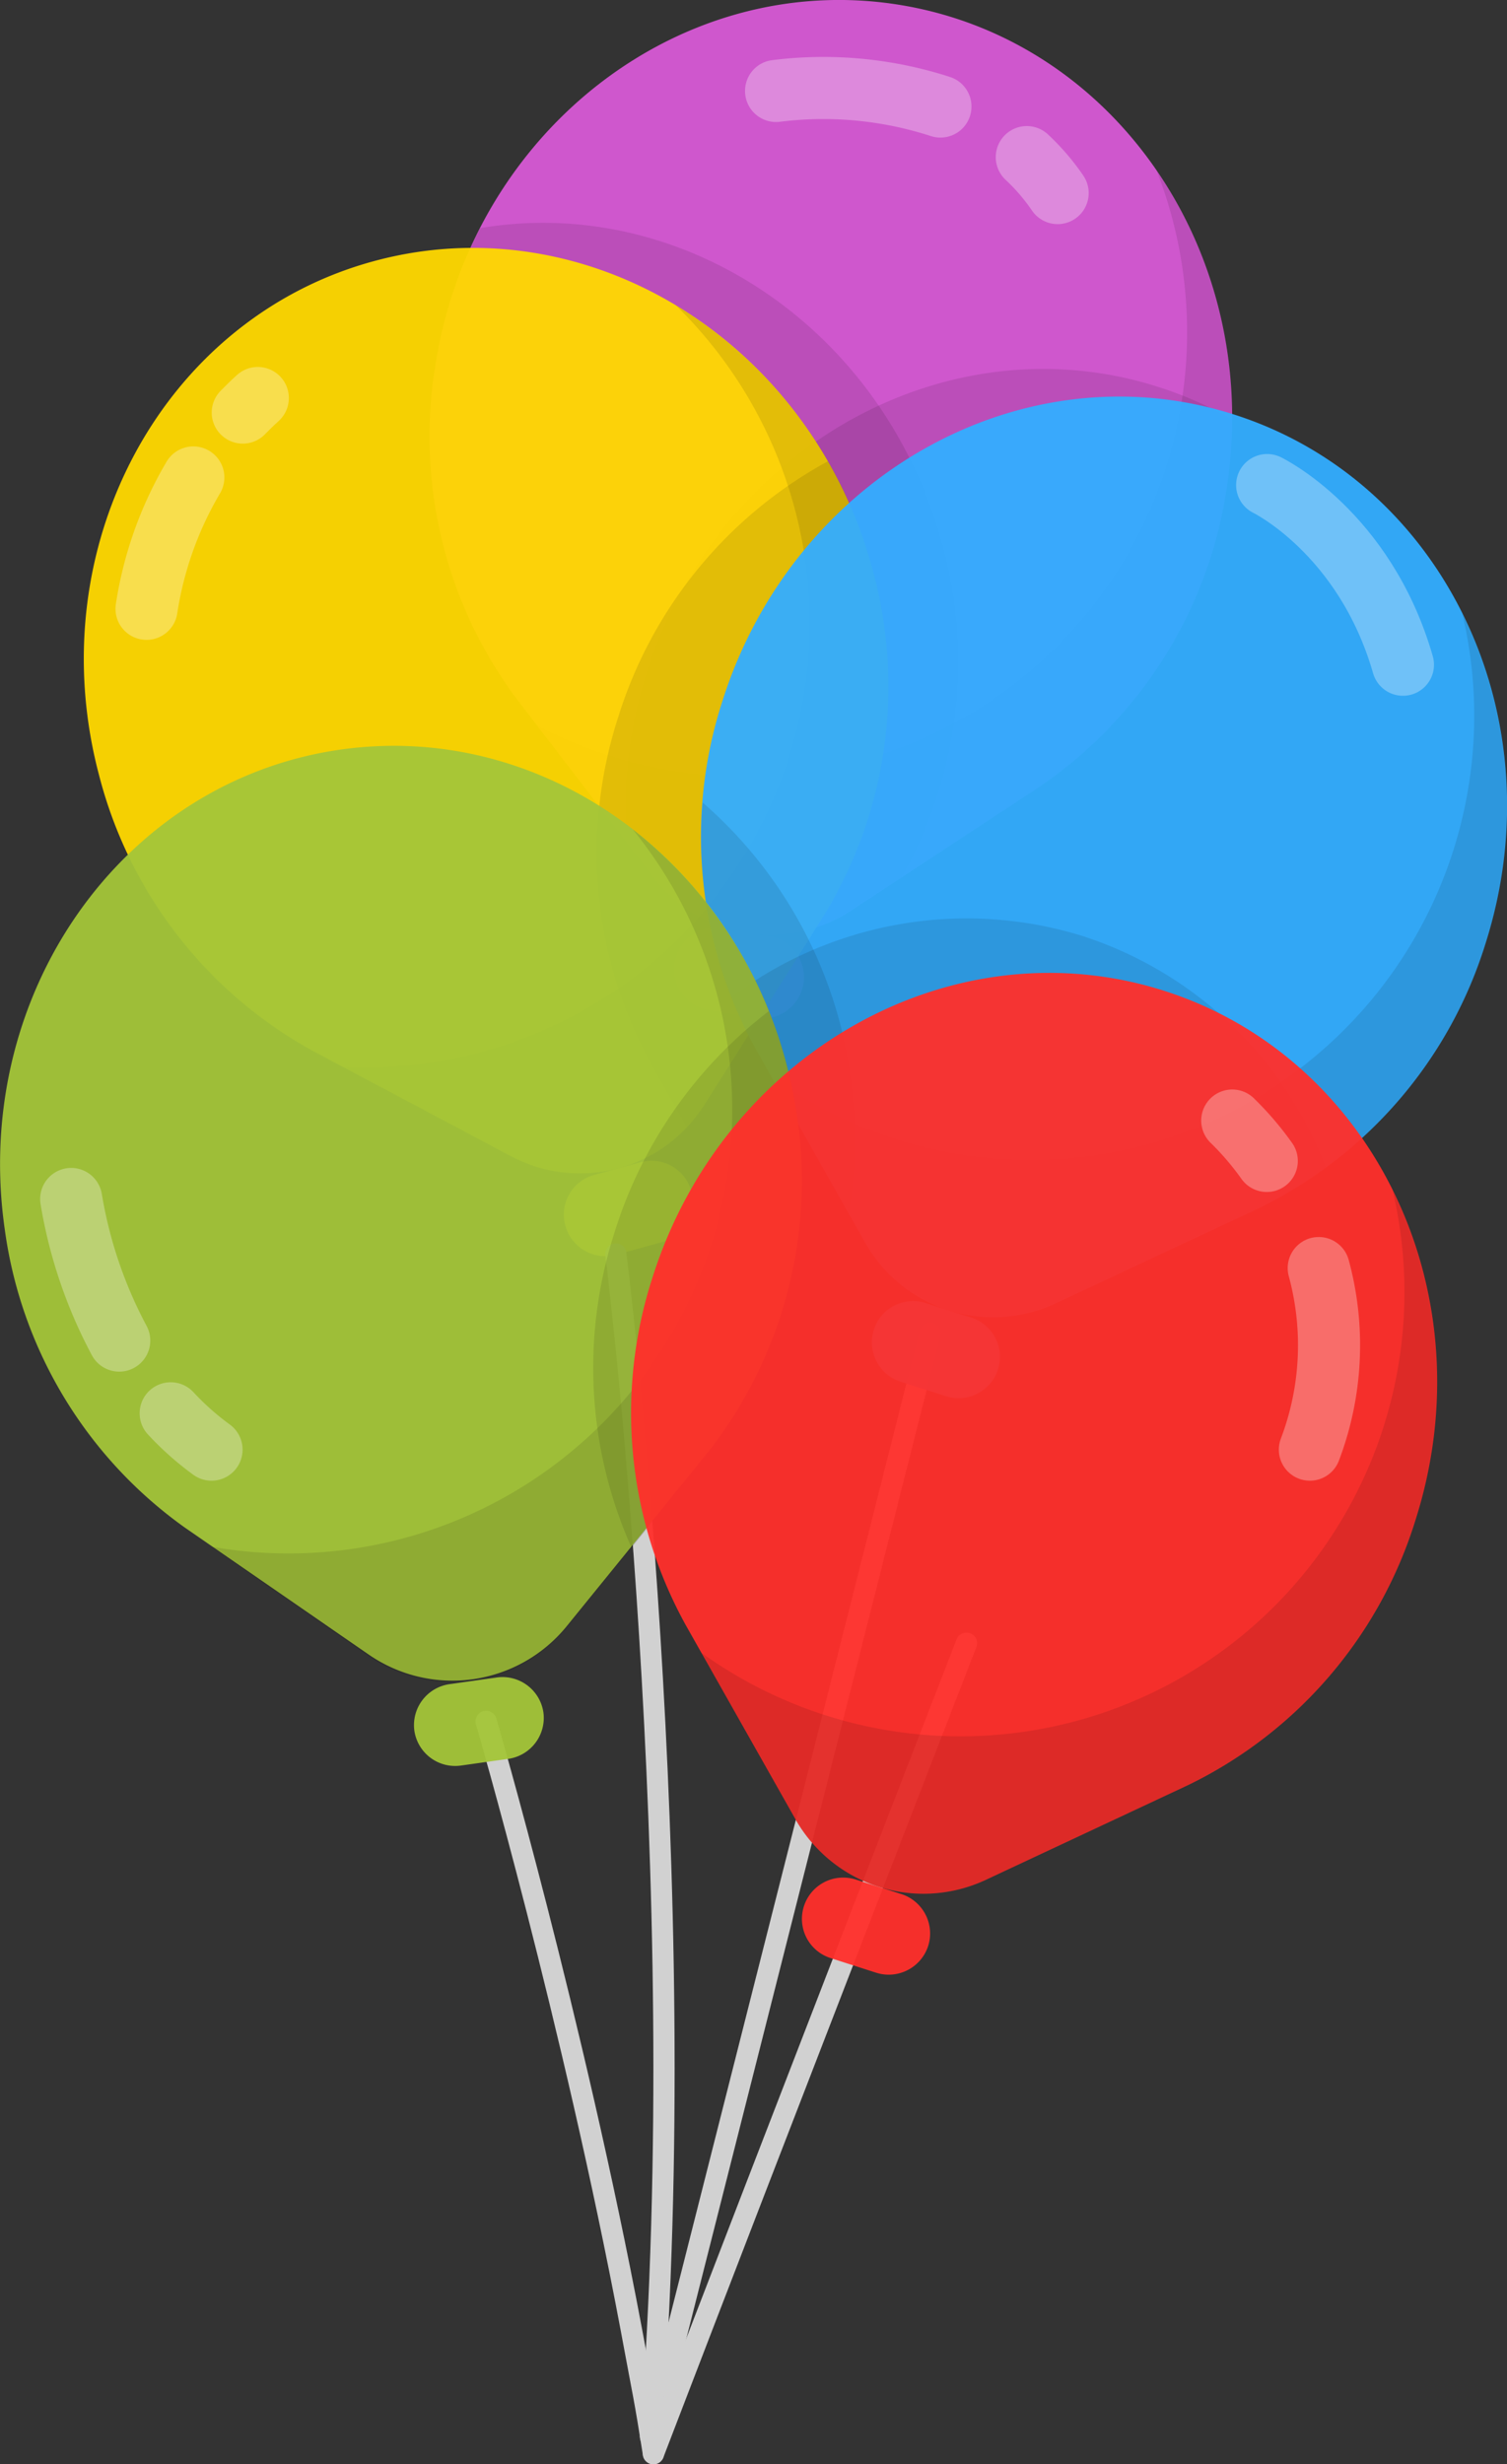
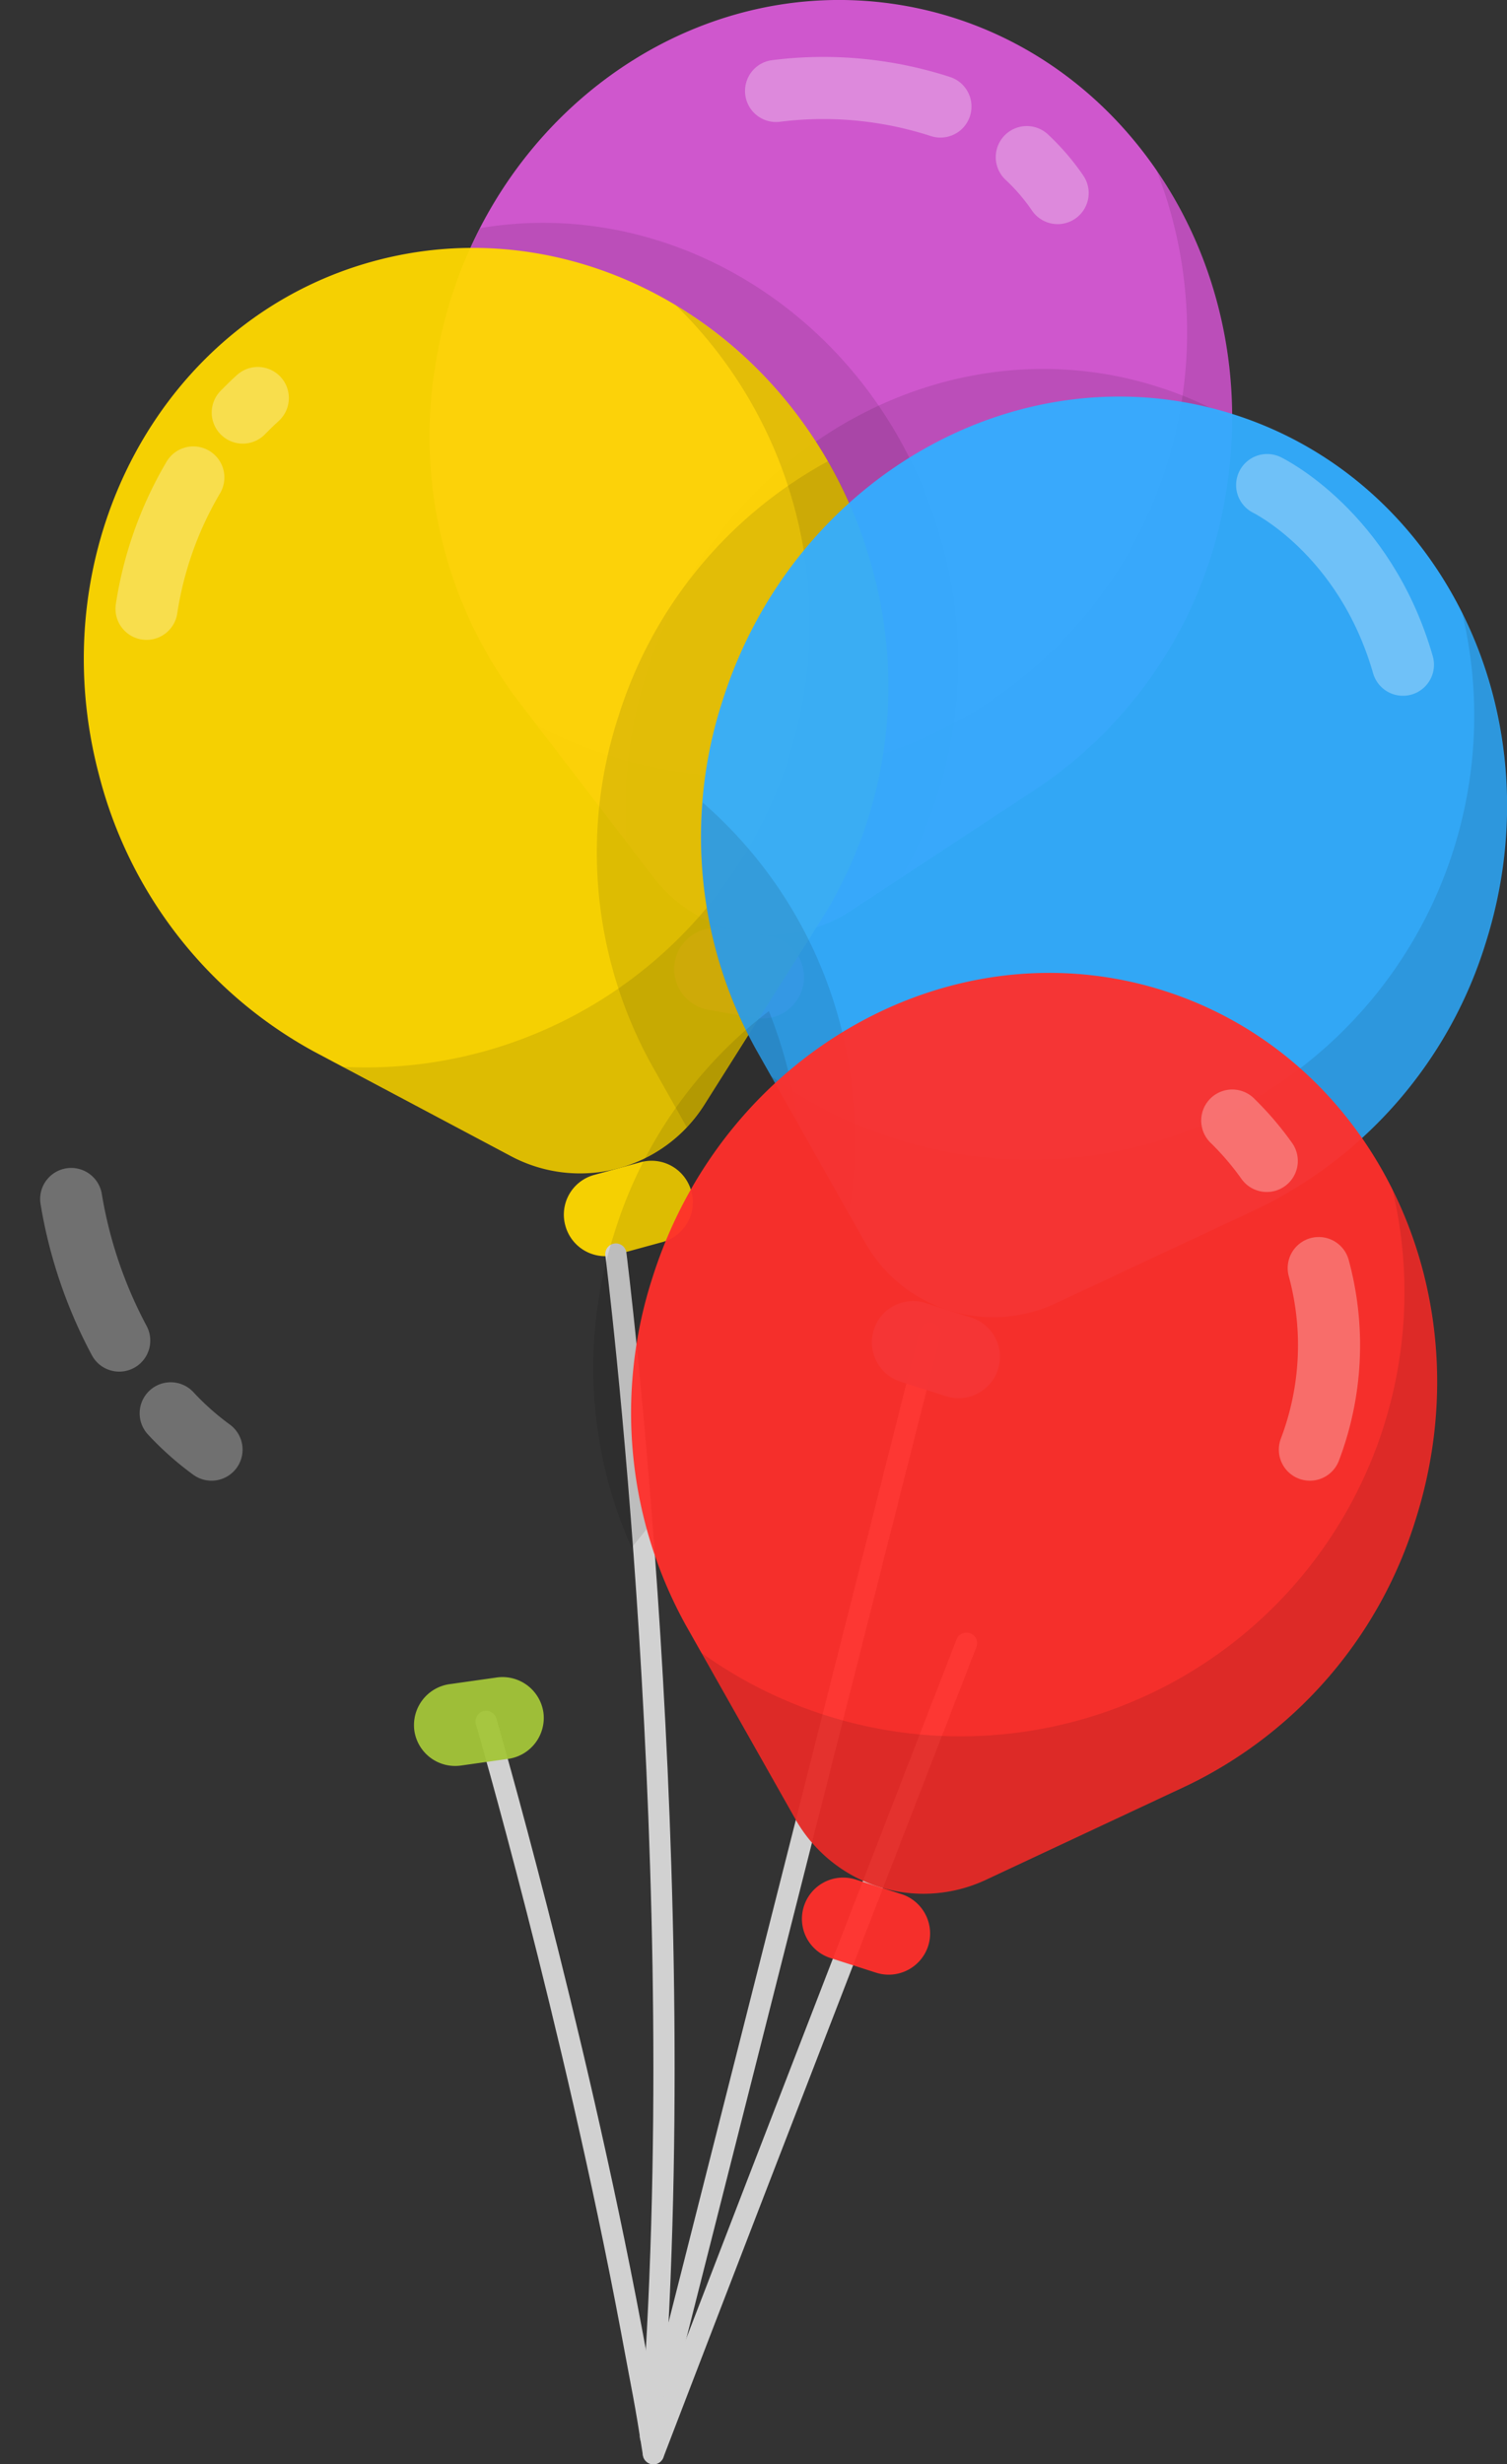
<svg xmlns="http://www.w3.org/2000/svg" id="Слой_1" data-name="Слой 1" viewBox="0 0 119.19 194.77">
  <rect x="0" y="0" width="119.19" height="194.77" fill="#333333" stroke="none" />
  <defs>
    <style>.cls-1,.cls-4{fill:none;stroke-linecap:round;stroke-miterlimit:10;}.cls-1{stroke:#d1d1d1;stroke-width:1.68px;}.cls-2{fill:#d75ad5;}.cls-2,.cls-5,.cls-6,.cls-7,.cls-8{opacity:0.95;}.cls-3{opacity:0.1;}.cls-4{stroke:#fff;stroke-width:4.91px;opacity:0.3;}.cls-5{fill:#ffd800;}.cls-6{fill:#33aeff;}.cls-7{fill:#a4c639;}.cls-8{fill:#ff302c;}</style>
  </defs>
  <title>шарики2</title>
  <line class="cls-1" x1="73.56" y1="105.39" x2="51.45" y2="192.6" />
  <path class="cls-2" d="M139.91,42.9C143,24.5,131.56,7.22,114.32,4.3s-33.74,9.64-36.85,28A34.65,34.65,0,0,0,83.9,59.22h0l10.75,14a11.66,11.66,0,0,0,15.61,2.64L125,66.18h0A34.68,34.68,0,0,0,139.91,42.9Z" transform="translate(-42.96 -3.88)" />
  <path class="cls-3" d="M134.56,34.46C117.9,29.14,99.8,39.25,94.13,57a35.62,35.62,0,0,0-1.6,13.42l2.11,2.75a11.66,11.66,0,0,0,15.61,2.64L125,66.18h0A34.68,34.68,0,0,0,139.91,42.9a36.63,36.63,0,0,0,.5-5.87A30.16,30.16,0,0,0,134.56,34.46Z" transform="translate(-42.96 -3.88)" />
  <path class="cls-3" d="M117.5,47C113,29.94,97,19.2,80.94,21.91a35.59,35.59,0,0,0-3.47,10.43A34.65,34.65,0,0,0,83.9,59.22h0l10.75,14a11.66,11.66,0,0,0,15.61,2.64l4-2.62A34.77,34.77,0,0,0,117.5,47Z" transform="translate(-42.96 -3.88)" />
  <path class="cls-2" d="M102.71,84.33,99,83.7a3.27,3.27,0,0,1-2.67-3.76h0a3.27,3.27,0,0,1,3.76-2.68l3.74.63a3.27,3.27,0,0,1,2.67,3.77h0A3.27,3.27,0,0,1,102.71,84.33Z" transform="translate(-42.96 -3.88)" />
  <path class="cls-3" d="M139.91,42.9a34.84,34.84,0,0,0-5.49-25.58,35.1,35.1,0,0,1-49,43.9l9.21,12a11.66,11.66,0,0,0,15.61,2.64L125,66.18h0A34.68,34.68,0,0,0,139.91,42.9Z" transform="translate(-42.96 -3.88)" />
  <path class="cls-4" d="M124.17,16.3a17,17,0,0,1,2.44,2.84" transform="translate(-42.96 -3.88)" />
  <path class="cls-4" d="M104.34,11.07a30,30,0,0,1,13,1.23" transform="translate(-42.96 -3.88)" />
  <path class="cls-5" d="M112,49c-4.79-18-22.37-29-39.28-24.53S46,47.18,50.81,65.21A34.72,34.72,0,0,0,67.8,87h0l15.58,8.27a11.63,11.63,0,0,0,15.29-4.07l9.42-14.91h0A34.66,34.66,0,0,0,112,49Z" transform="translate(-42.96 -3.88)" />
  <path class="cls-3" d="M91.88,60.48A34.7,34.7,0,0,0,94.47,88h0l2.82,5a11.72,11.72,0,0,0,1.39-1.79l9.42-14.91h0A34.66,34.66,0,0,0,112,49a35.52,35.52,0,0,0-3.56-8.66A34.77,34.77,0,0,0,91.88,60.48Z" transform="translate(-42.96 -3.88)" />
  <path class="cls-4" d="M58.25,41.62A29,29,0,0,0,54.55,52" transform="translate(-42.96 -3.88)" />
  <path class="cls-4" d="M63.35,35.34c-.41.37-.81.76-1.19,1.15" transform="translate(-42.96 -3.88)" />
  <path class="cls-5" d="M95.33,102.06l-3.66,1a3.27,3.27,0,0,1-4-2.32h0a3.25,3.25,0,0,1,2.31-4l3.66-1a3.26,3.26,0,0,1,4,2.31h0A3.26,3.26,0,0,1,95.33,102.06Z" transform="translate(-42.96 -3.88)" />
  <path class="cls-3" d="M112,49a34.78,34.78,0,0,0-15.6-21A35.11,35.11,0,0,1,70,88.2l13.35,7.08a11.63,11.63,0,0,0,15.29-4.07l9.42-14.91h0A34.66,34.66,0,0,0,112,49Z" transform="translate(-42.96 -3.88)" />
  <path class="cls-6" d="M160.45,78.46c5.67-17.78-3.24-36.51-19.9-41.82s-34.76,4.8-40.43,22.58a34.67,34.67,0,0,0,2.58,27.51h0l8.68,15.35a11.64,11.64,0,0,0,15.08,4.81l16-7.49h0A34.67,34.67,0,0,0,160.45,78.46Z" transform="translate(-42.96 -3.88)" />
  <path class="cls-3" d="M98.53,67.31a34.22,34.22,0,0,0,4.17,19.42h0l7.41,13.1a35.74,35.74,0,0,0,.12-10.89A34.93,34.93,0,0,0,98.53,67.31Z" transform="translate(-42.96 -3.88)" />
-   <path class="cls-3" d="M128.57,77.86A30.94,30.94,0,0,0,100.8,82.7a33.73,33.73,0,0,0,1.9,4h0l8.68,15.35a11.64,11.64,0,0,0,15.08,4.81l16-7.49h0a32.73,32.73,0,0,0,5.38-3.22A30.78,30.78,0,0,0,128.57,77.86Z" transform="translate(-42.96 -3.88)" />
  <path class="cls-6" d="M117.79,114.24l-3.61-1.15a3.27,3.27,0,0,1-2.11-4.1h0a3.26,3.26,0,0,1,4.1-2.12l3.6,1.15a3.26,3.26,0,0,1,2.12,4.1h0A3.27,3.27,0,0,1,117.79,114.24Z" transform="translate(-42.96 -3.88)" />
  <path class="cls-3" d="M160.45,78.46a34.82,34.82,0,0,0-1.84-26.11,35.1,35.1,0,0,1-54.67,36.58l7.43,13.15a11.64,11.64,0,0,0,15.08,4.81l16-7.49h0A34.67,34.67,0,0,0,160.45,78.46Z" transform="translate(-42.96 -3.88)" />
  <path class="cls-4" d="M143.18,42.22s7.73,3.73,10.74,14.2" transform="translate(-42.96 -3.88)" />
  <path class="cls-1" d="M91.67,103s6.23,49.38,2.75,93.44" transform="translate(-42.96 -3.88)" />
  <path class="cls-1" d="M119.4,133.76s-14.81,38.12-24.76,64.06" transform="translate(-42.96 -3.88)" />
  <path class="cls-1" d="M81.41,139.94s6.9,23.69,11.47,48c1,5.41,1.05,5.36,1.76,9.88" transform="translate(-42.96 -3.88)" />
-   <path class="cls-7" d="M106,92.13c-2.63-18.48-18.79-31.46-36.11-29S40.7,82.56,43.33,101a34.66,34.66,0,0,0,14.29,23.65h0l14.49,10a11.65,11.65,0,0,0,15.67-2.23l11.12-13.69h0A34.72,34.72,0,0,0,106,92.13Z" transform="translate(-42.96 -3.88)" />
  <path class="cls-3" d="M91.59,101.21a34.83,34.83,0,0,0,1.32,25l6-7.37h0A34.72,34.72,0,0,0,106,92.13a36,36,0,0,0-2.23-8.33A35.11,35.11,0,0,0,91.59,101.21Z" transform="translate(-42.96 -3.88)" />
  <path class="cls-7" d="M83.17,142.9l-3.75.53a3.26,3.26,0,0,1-3.69-2.77h0A3.27,3.27,0,0,1,78.5,137l3.75-.53a3.27,3.27,0,0,1,3.69,2.77h0A3.27,3.27,0,0,1,83.17,142.9Z" transform="translate(-42.96 -3.88)" />
-   <path class="cls-3" d="M106,92.13a34.83,34.83,0,0,0-13-22.7,35.09,35.09,0,0,1-33.33,56.7l12.41,8.62a11.65,11.65,0,0,0,15.67-2.23l11.12-13.69h0A34.72,34.72,0,0,0,106,92.13Z" transform="translate(-42.96 -3.88)" />
  <path class="cls-4" d="M56.46,115.59a22.35,22.35,0,0,0,3.23,2.87" transform="translate(-42.96 -3.88)" />
  <path class="cls-4" d="M48.59,98.65a36.27,36.27,0,0,0,3.8,11.19" transform="translate(-42.96 -3.88)" />
  <path class="cls-8" d="M154.92,124c5.67-17.78-3.24-36.5-19.9-41.81S100.26,87,94.59,104.78a34.69,34.69,0,0,0,2.59,27.52h0l8.68,15.35a11.64,11.64,0,0,0,15.08,4.81l16-7.49h0A34.65,34.65,0,0,0,154.92,124Z" transform="translate(-42.96 -3.88)" />
  <path class="cls-8" d="M112.27,159.81l-3.61-1.16a3.25,3.25,0,0,1-2.12-4.09h0a3.26,3.26,0,0,1,4.1-2.12l3.61,1.15a3.27,3.27,0,0,1,2.12,4.1h0A3.28,3.28,0,0,1,112.27,159.81Z" transform="translate(-42.96 -3.88)" />
  <path class="cls-3" d="M154.92,124a34.8,34.8,0,0,0-1.83-26.1A35.11,35.11,0,0,1,98.41,134.5l7.44,13.15a11.64,11.64,0,0,0,15.08,4.81l16-7.49h0A34.65,34.65,0,0,0,154.92,124Z" transform="translate(-42.96 -3.88)" />
  <path class="cls-4" d="M147.26,104.11a23.23,23.23,0,0,1-.7,14.35" transform="translate(-42.96 -3.88)" />
  <path class="cls-4" d="M140.42,92.45a23.35,23.35,0,0,1,2.73,3.19" transform="translate(-42.96 -3.88)" />
</svg>